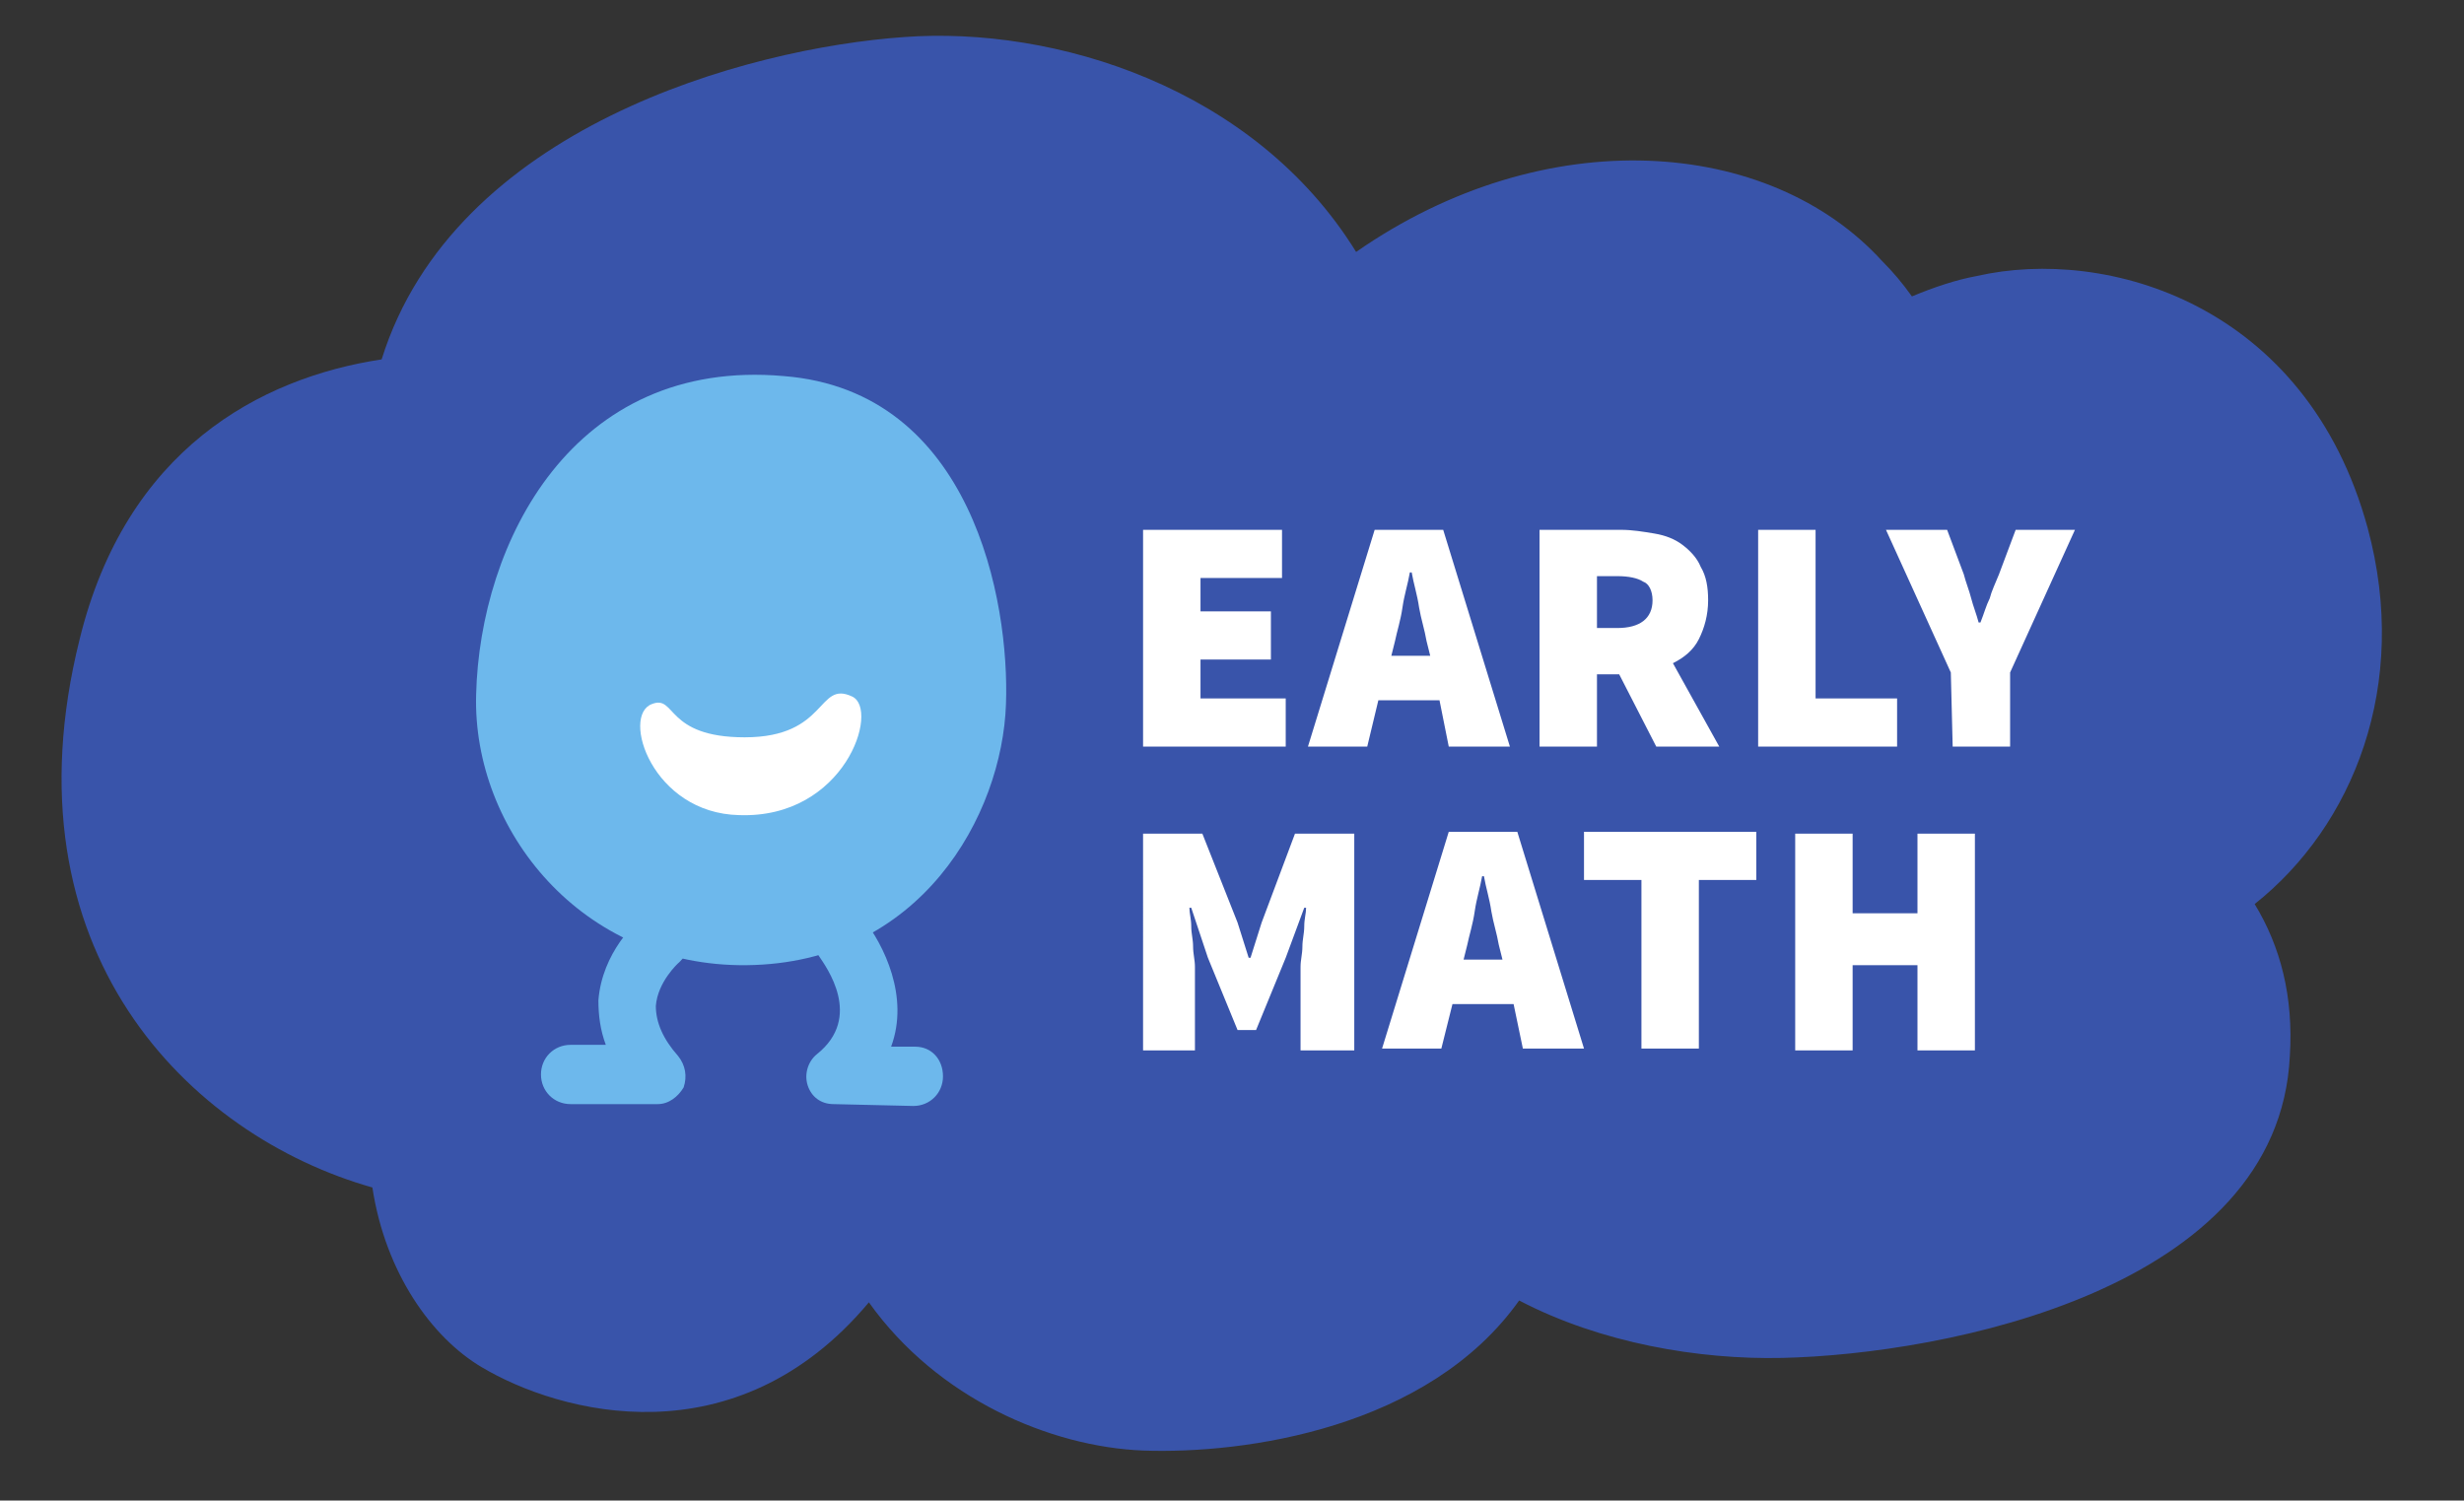
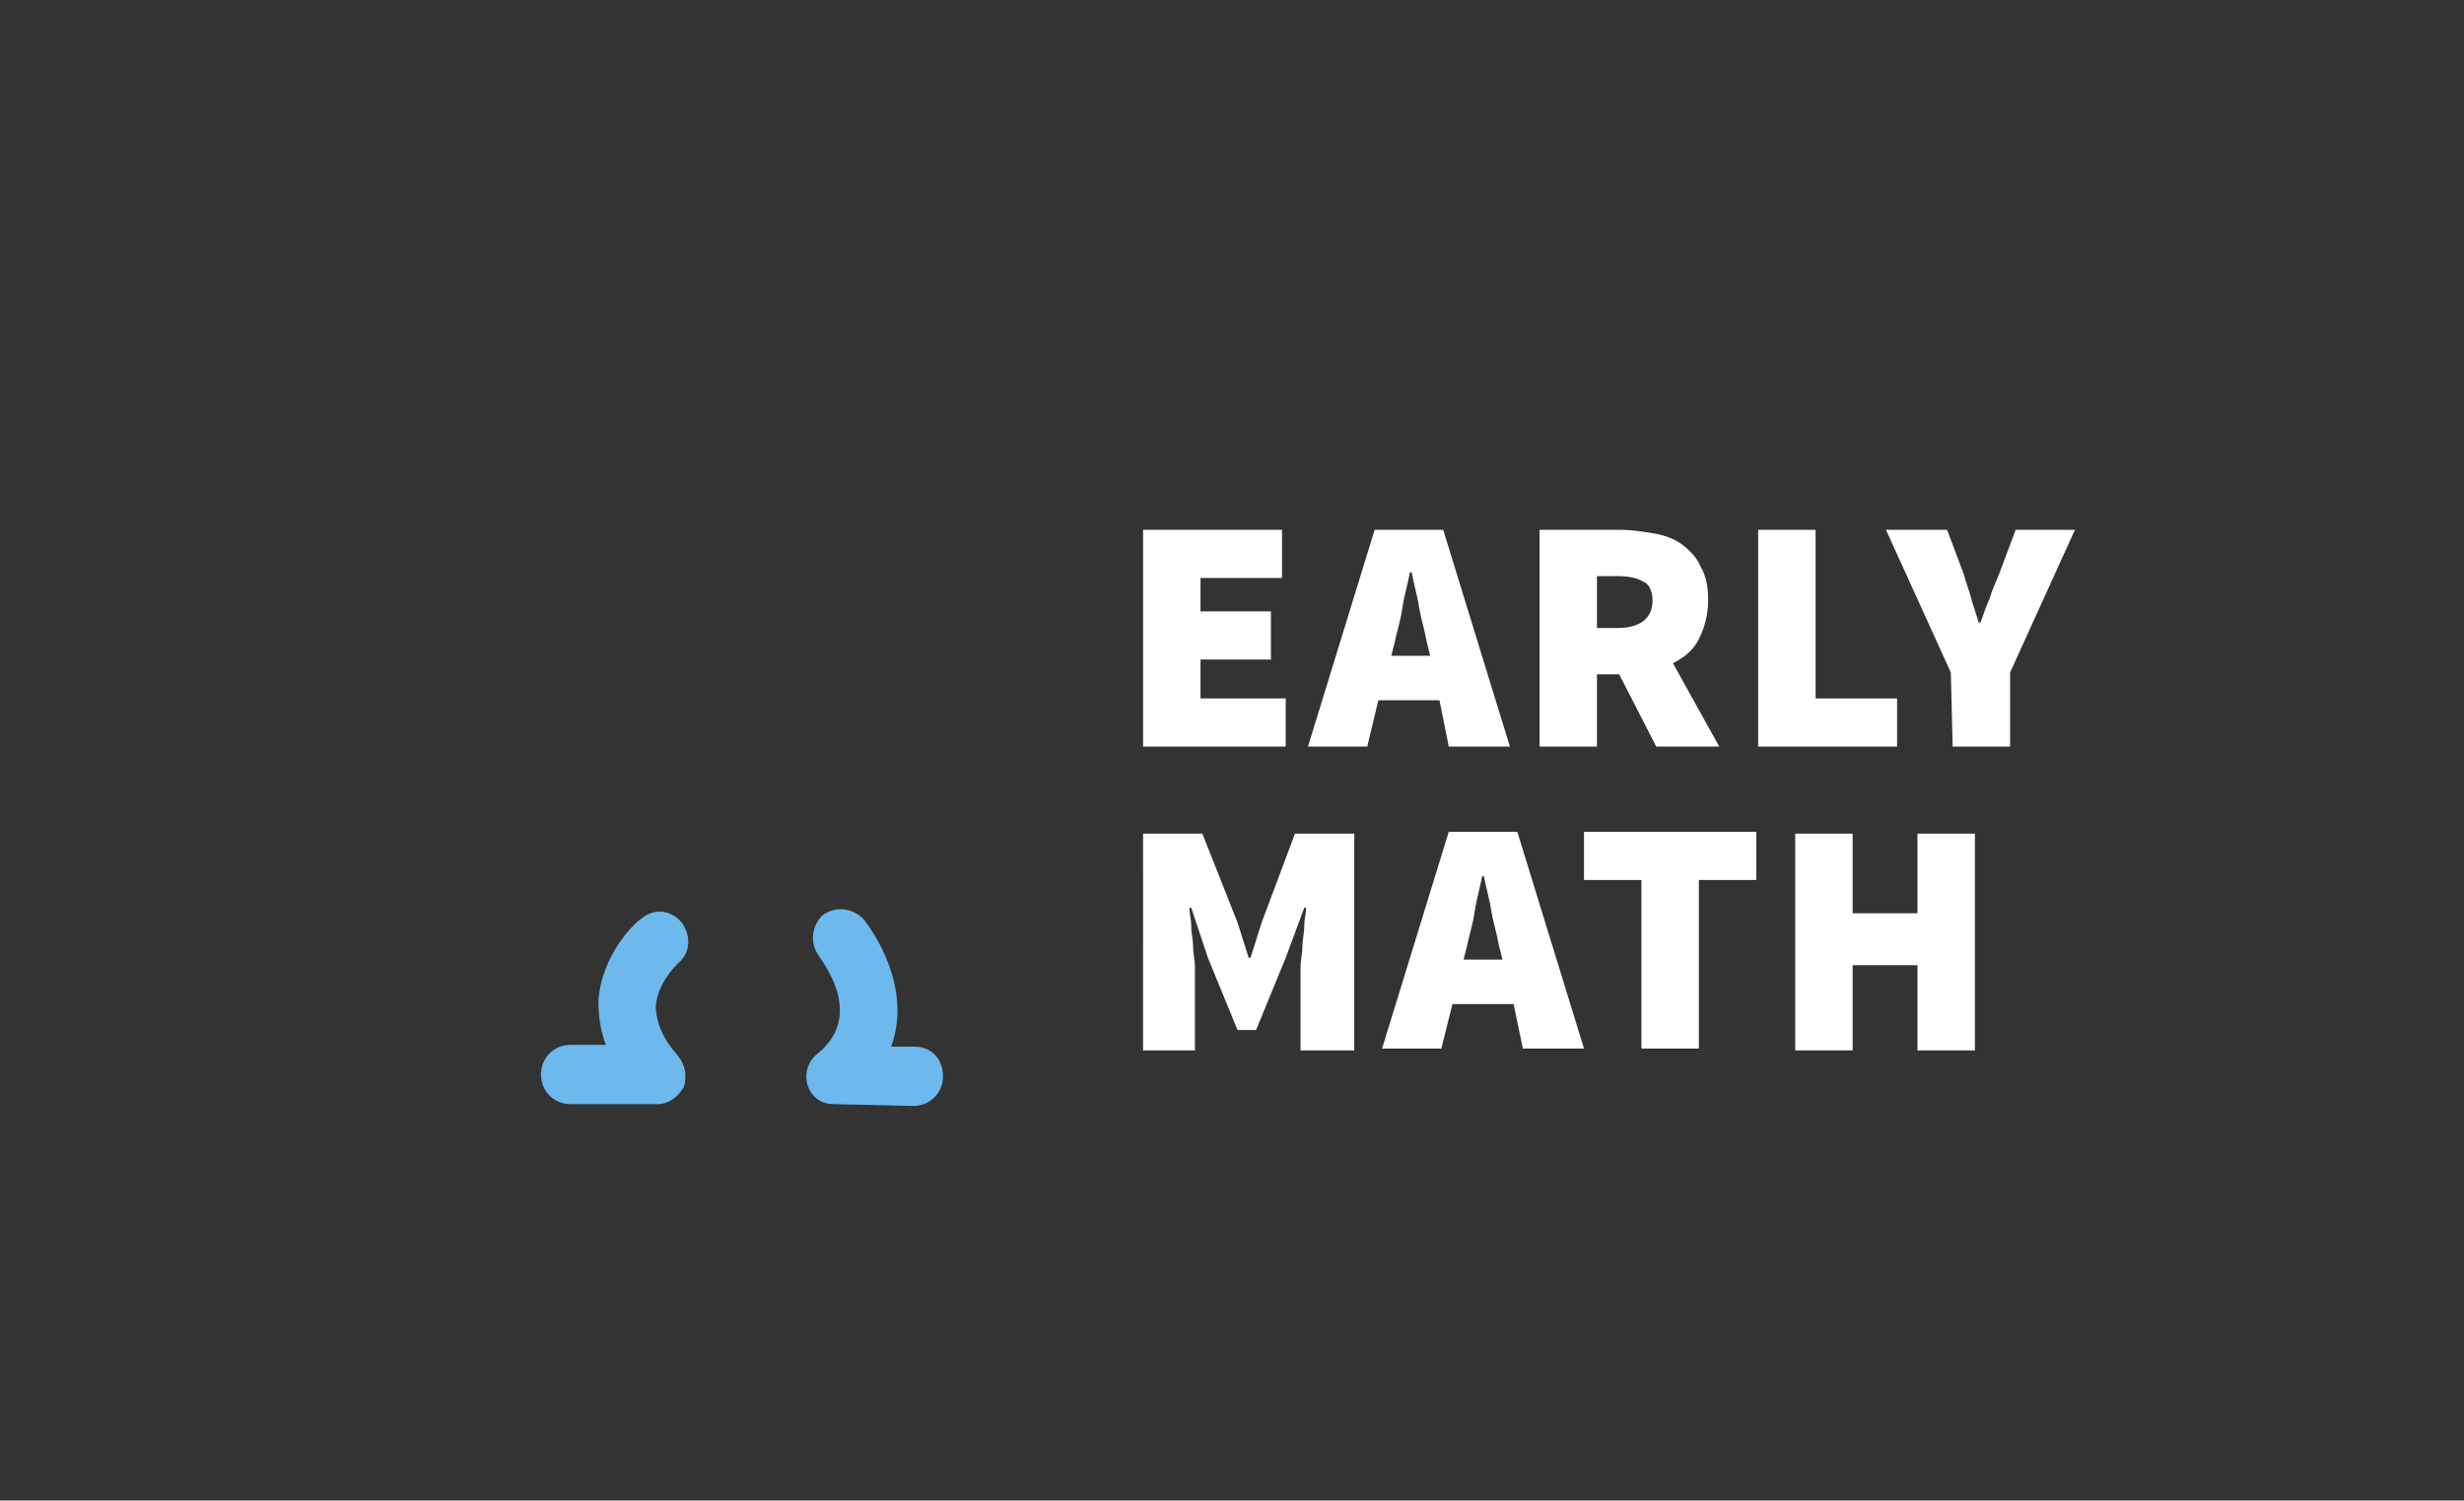
<svg xmlns="http://www.w3.org/2000/svg" viewBox="0.2 0.2 133 81">
  <rect x="0.2" y="0.2" width="133" height="81" fill="#333333" stroke="none" />
-   <path fill="#3954AA" d="M128 28.7c-3.3-12.1-14.1-15.2-21.1-13.6-1.1.2-2.3.6-3.5 1.1-.5-.7-1-1.3-1.6-1.9-6.1-6.7-18.2-7.6-28.4-.5C67.9 4.9 57.1 1.6 49 2.2c-8.5.6-24.3 4.9-28.2 17.4-6.6 1-13.8 4.9-16.3 15.1-4.2 16.8 5.9 26.8 15.8 29.6.7 4.6 3.2 8.1 5.9 9.7 4.2 2.5 13.7 5.1 20.9-3.5 3.7 5.2 9.8 7.8 14.8 8 5.5.2 15.4-1.2 20.3-8.1 4.4 2.3 9.7 3.2 14.2 3.1 8.8-.2 26.8-3.7 27.4-16.3.2-3.2-.5-5.9-1.9-8.2 5.3-4.2 8.4-11.8 6.1-20.3z" />
  <g fill="#FFF">
    <path d="M61.9 28.8h7.5v2.6H65v1.8h3.8v2.6H65v2.1h4.6v2.6h-7.7V28.8zM77.9 38h-3.3l-.6 2.5h-3.2l3.6-11.7h3.7l3.6 11.7h-3.3l-.5-2.5zm-.5-2.4l-.2-.8c-.1-.6-.3-1.2-.4-1.8-.1-.7-.3-1.3-.4-1.9h-.1c-.1.6-.3 1.2-.4 1.9-.1.7-.3 1.3-.4 1.8l-.2.8h2.1zM89.6 40.5l-2-3.9h-1.2v3.9h-3.1V28.8h4.4c.6 0 1.2.1 1.8.2.6.1 1.1.3 1.5.6.4.3.8.7 1 1.2.3.5.4 1.1.4 1.8 0 .8-.2 1.5-.5 2.1-.3.6-.8 1-1.4 1.3l2.5 4.5h-3.4zm-3.2-6.4h1.1c1.2 0 1.9-.5 1.9-1.5 0-.5-.2-.9-.5-1-.3-.2-.8-.3-1.4-.3h-1.1v2.8zM95.1 28.8h3.1v9.1h4.4v2.6h-7.5V28.8zM105.5 36.5l-3.5-7.7h3.3l.9 2.4c.1.4.3.9.4 1.3.1.4.3.9.4 1.3h.1c.2-.5.3-.9.5-1.3.1-.4.3-.8.5-1.3l.9-2.4h3.2l-3.5 7.7v4h-3.1l-.1-4zM61.9 45.2h3.2L67 50l.6 1.9h.1l.6-1.9 1.8-4.8h3.2v11.7h-2.9v-3.5-1c0-.4.1-.7.1-1.1 0-.4.1-.7.1-1.1 0-.4.1-.7.1-1h-.1l-1 2.7-1.6 3.9h-1l-1.6-3.9-.9-2.7h-.1c0 .3.1.6.1 1s.1.7.1 1.1c0 .4.1.7.1 1.1v4.5h-2.8V45.2zM81.9 54.4h-3.3l-.6 2.4h-3.2l3.6-11.7h3.7l3.6 11.7h-3.3l-.5-2.4zm-.6-2.4l-.2-.8c-.1-.6-.3-1.2-.4-1.8-.1-.7-.3-1.3-.4-1.9h-.1c-.1.6-.3 1.2-.4 1.9-.1.7-.3 1.3-.4 1.8l-.2.8h2.1zM88.8 47.7h-3.1v-2.6H95v2.6h-3.1v9.1h-3.1v-9.1zM97.1 45.2h3.1v4.3h3.5v-4.3h3.1v11.7h-3.1v-4.6h-3.5v4.6h-3.1V45.2z" />
  </g>
-   <path fill="#6DB8EC" d="M54.5 38.2c-.2 6-4.6 14-14 14.1-8.9.1-14.8-7.3-14.6-14.6.2-8.2 5.2-18.2 16.6-17.2 10.2.8 12.2 12.2 12 17.7z" />
-   <path fill="#FFF" d="M40.4 40c-4.3 0-3.7-2.3-5-1.8-1.7.6 0 5.9 4.7 6 5.7.2 7.6-5.7 6.1-6.4-1.9-.9-1.3 2.2-5.8 2.2z" />
  <path fill="#6DB8EC" d="M49.5 59.9l-4.3-.1c-.7 0-1.2-.4-1.4-1-.2-.6 0-1.3.5-1.7 2.5-2 .5-4.7.1-5.3-.5-.7-.4-1.6.2-2.2.7-.5 1.6-.4 2.2.2 1.1 1.4 2.5 4.2 1.5 6.9h1.3c.9 0 1.5.7 1.5 1.6 0 .9-.7 1.6-1.6 1.6zM35.7 59.8s-.1 0 0 0H31c-.9 0-1.6-.7-1.6-1.6 0-.9.7-1.6 1.6-1.6h1.9c-.3-.8-.4-1.6-.4-2.4.2-2.6 2.1-4.3 2.3-4.4.7-.6 1.6-.5 2.2.2.5.7.5 1.6-.2 2.2 0 0-1.1 1-1.2 2.3 0 .9.4 1.8 1.2 2.7.4.5.5 1.1.3 1.7-.3.5-.8.9-1.4.9z" />
</svg>